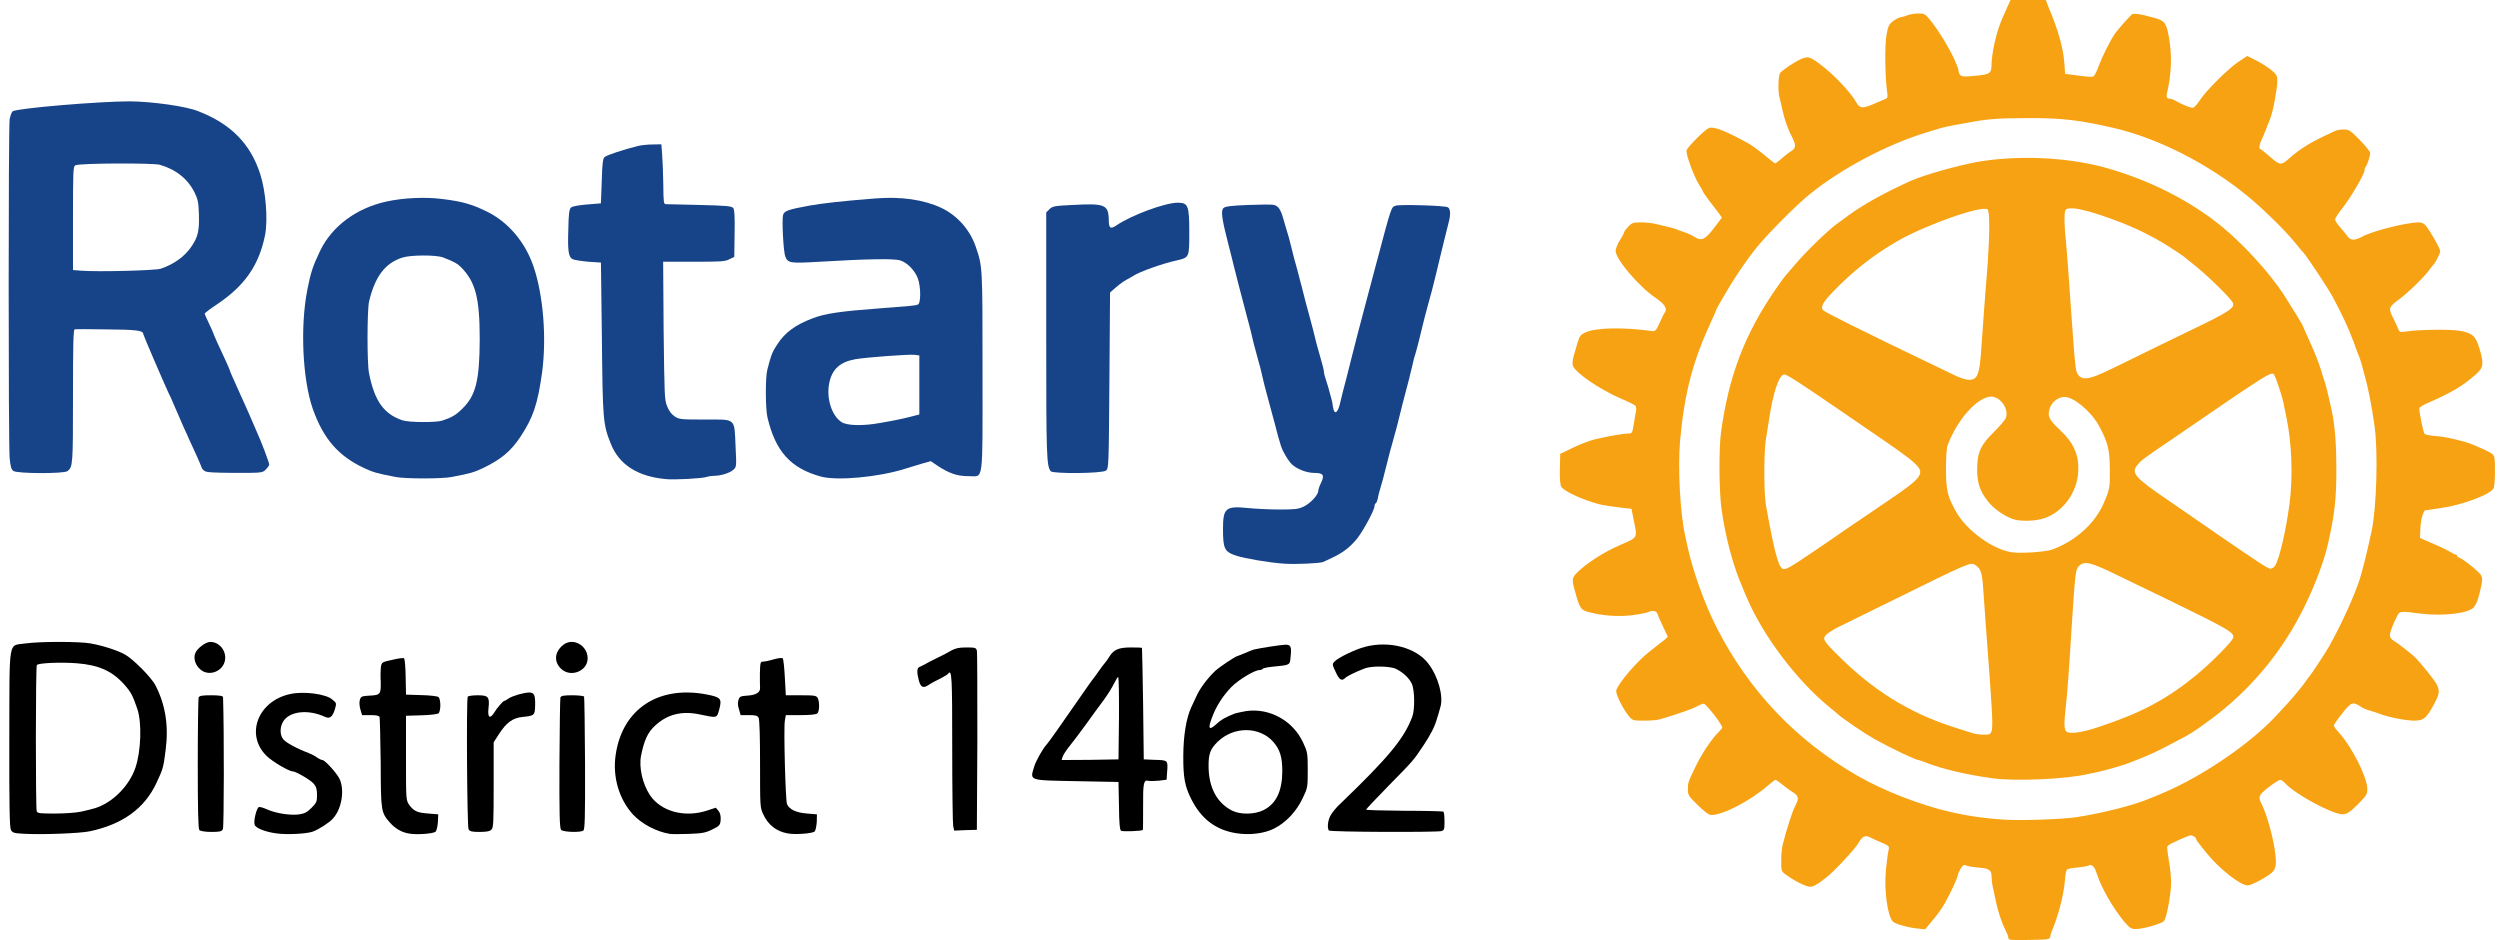
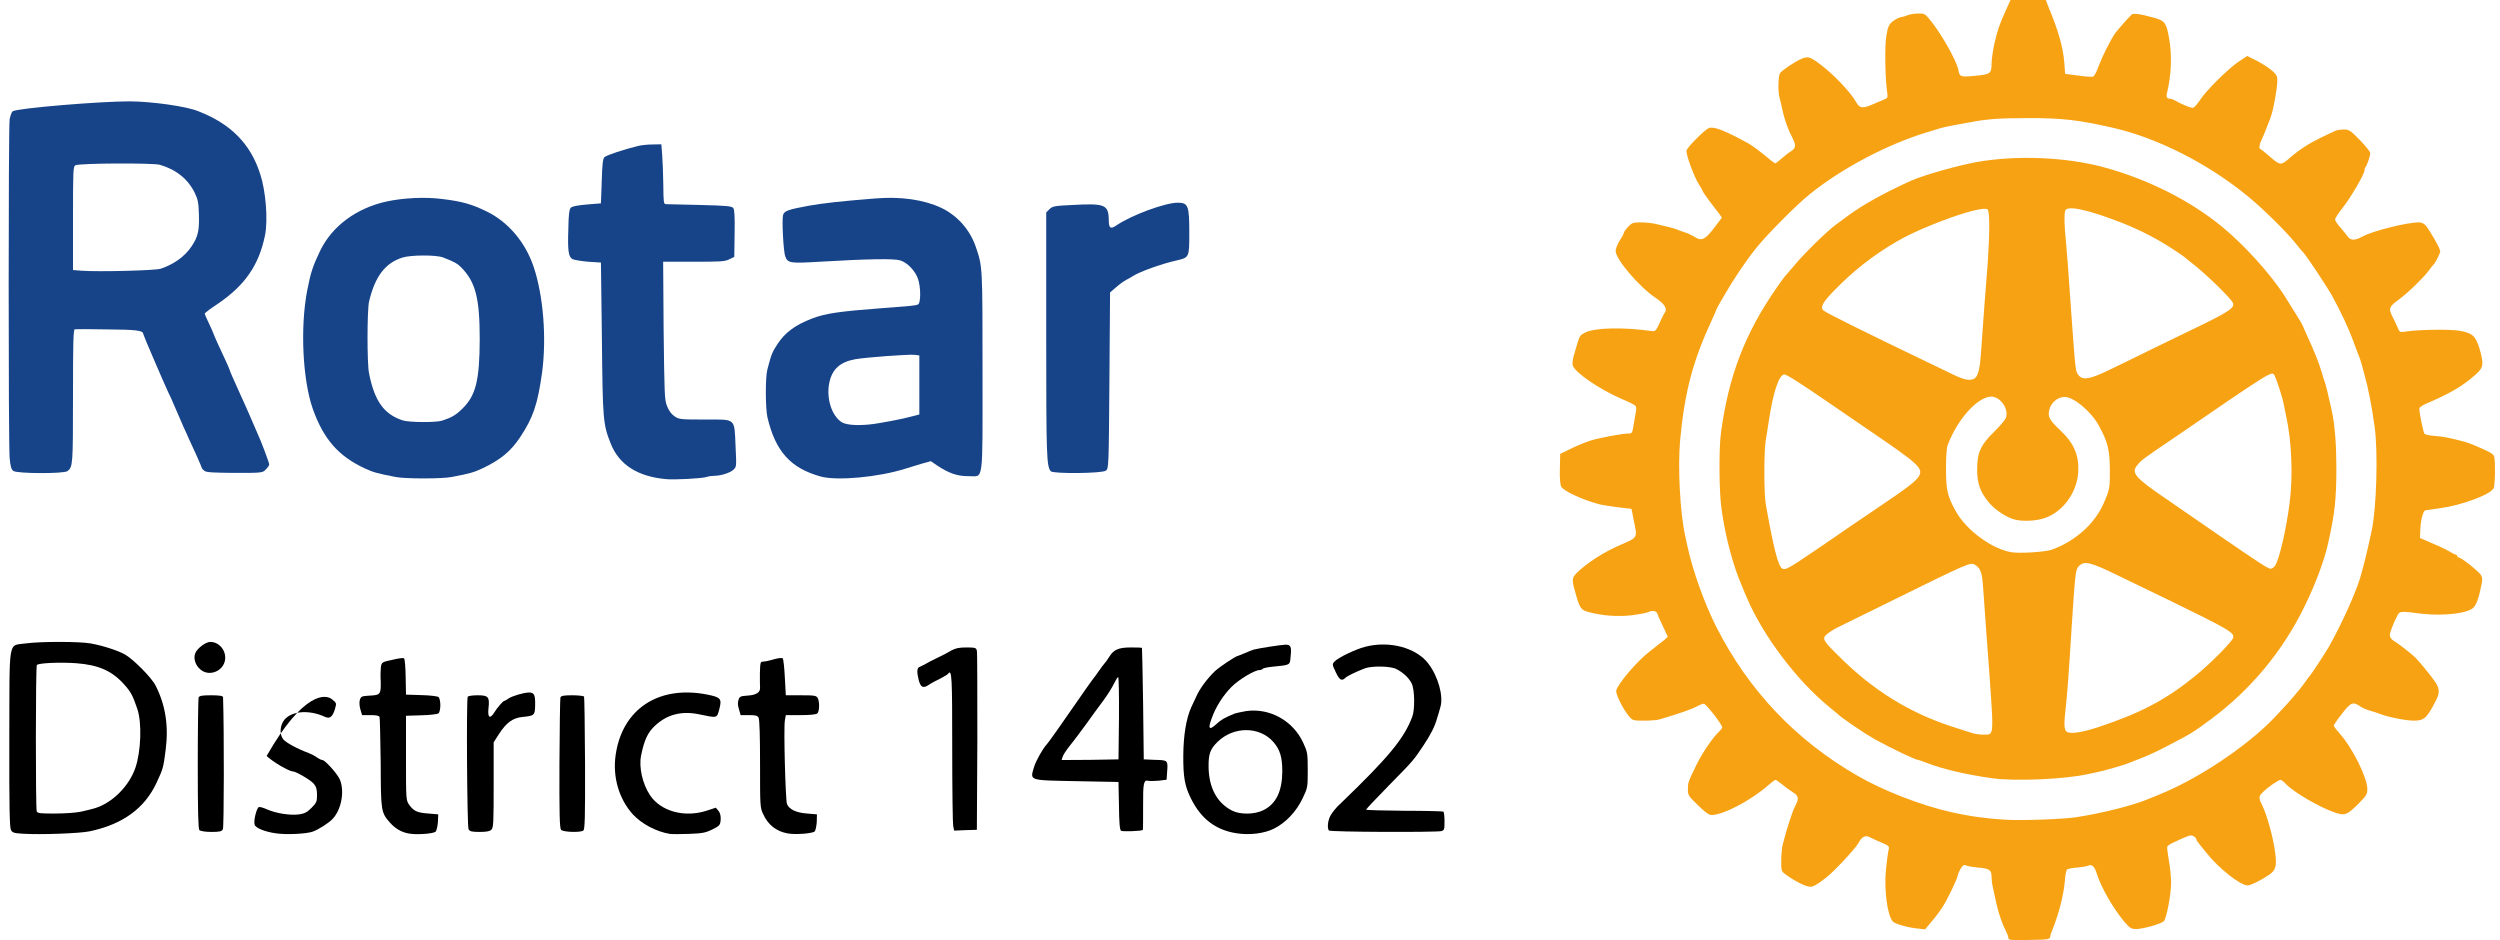
<svg xmlns="http://www.w3.org/2000/svg" width="226" height="85" viewBox="0 0 226 85" fill="none">
  <g clip-path="url(#clip0_16_1065)">
    <path d="M181.56 84.794C181.56 84.677 181.443 84.382 181.311 84.118C180.989 83.5 180.622 82.427 180.432 81.5C180.344 81.088 180.212 80.5 180.154 80.206C180.08 79.912 180.036 79.471 180.036 79.235C180.036 78.632 179.802 78.5 178.806 78.427C178.323 78.382 177.839 78.294 177.722 78.235C177.546 78.147 177.444 78.206 177.239 78.529C177.107 78.765 176.99 79.029 176.99 79.103C176.99 79.353 175.993 81.441 175.554 82.073C175.349 82.397 174.924 82.956 174.602 83.323L174.031 84.015L173.386 83.941C172.595 83.882 171.306 83.529 171.116 83.309C170.617 82.779 170.295 80.382 170.5 78.529C170.574 77.779 170.676 77.015 170.735 76.823C170.808 76.5 170.764 76.456 170.075 76.162C169.651 75.985 169.197 75.779 169.05 75.691C168.611 75.471 168.332 75.618 167.995 76.221C167.717 76.735 165.681 78.912 165.007 79.397C164.201 80.015 163.923 80.162 163.616 80.162C163.264 80.162 162.18 79.618 161.433 79.059C161.023 78.765 161.023 78.721 161.023 77.838C161.023 77.323 161.081 76.691 161.14 76.412C161.579 74.721 162.019 73.368 162.312 72.809C162.634 72.206 162.605 71.941 162.092 71.632C161.858 71.485 161.404 71.162 161.125 70.927C160.832 70.691 160.569 70.5 160.51 70.5C160.451 70.5 160.173 70.706 159.866 70.971C158.284 72.368 155.779 73.677 154.709 73.677C154.49 73.677 154.123 73.412 153.479 72.779C152.629 71.956 152.585 71.868 152.585 71.353C152.585 70.75 152.585 70.735 153.391 69.073C153.933 67.985 154.87 66.618 155.427 66.118C155.559 65.971 155.691 65.823 155.691 65.765C155.691 65.5 154.226 63.618 154.021 63.618C153.904 63.618 153.611 63.735 153.391 63.868C153.025 64.073 151.75 64.529 150.036 65.029C149.817 65.103 149.187 65.147 148.63 65.147C147.649 65.147 147.59 65.132 147.283 64.779C146.697 64.073 146.037 62.735 146.111 62.412C146.257 61.809 147.971 59.794 149.07 58.941C149.67 58.471 150.285 57.971 150.476 57.838L150.769 57.559L150.329 56.618C150.08 56.103 149.846 55.574 149.817 55.456C149.729 55.206 149.348 55.162 148.996 55.338C148.879 55.397 148.22 55.529 147.532 55.618C146.257 55.765 144.895 55.676 143.591 55.324C142.961 55.162 142.829 54.985 142.522 53.956C142.068 52.441 142.068 52.279 142.507 51.824C143.357 50.956 145.012 49.882 146.506 49.25C148.044 48.588 148.03 48.632 147.722 47.191L147.488 46L146.228 45.853C145.554 45.765 144.778 45.647 144.529 45.574C143.005 45.162 141.335 44.382 141.13 43.985C141.042 43.809 140.984 43.221 141.013 42.368L141.042 41.029L141.687 40.721C142.346 40.382 143.034 40.088 143.708 39.853C144.382 39.618 146.609 39.191 147.209 39.191C147.546 39.191 147.561 39.147 147.693 38.338C147.766 37.853 147.868 37.338 147.898 37.162C147.927 36.971 147.912 36.779 147.854 36.691C147.81 36.618 147.253 36.338 146.623 36.074C144.573 35.191 142.346 33.662 142.17 33.015C142.141 32.838 142.17 32.426 142.287 32.088C142.39 31.765 142.551 31.221 142.639 30.897C142.785 30.397 142.903 30.25 143.269 30.073C144.206 29.618 146.653 29.559 149.333 29.927C149.656 29.971 149.714 29.897 150.11 29.015C150.256 28.691 150.432 28.338 150.52 28.221C150.74 27.912 150.461 27.456 149.685 26.941C148.176 25.927 146.052 23.441 146.052 22.677C146.052 22.485 146.228 22.059 146.433 21.721C146.653 21.397 146.814 21.059 146.814 21.015C146.814 20.941 146.975 20.721 147.18 20.5C147.517 20.147 147.634 20.103 148.323 20.103C148.747 20.103 149.363 20.162 149.7 20.25C150.74 20.485 151.311 20.632 151.575 20.735C151.706 20.809 152.058 20.912 152.336 21.015C152.615 21.103 152.995 21.294 153.186 21.412C153.801 21.823 154.138 21.677 154.944 20.618L155.661 19.677L155.427 19.338C155.295 19.162 154.9 18.647 154.548 18.191C154.211 17.735 153.918 17.323 153.918 17.265C153.918 17.221 153.772 16.956 153.596 16.691C153.142 15.985 152.366 13.897 152.468 13.588C152.571 13.265 154.109 11.721 154.49 11.573C154.929 11.412 155.925 11.794 158.093 12.985C158.386 13.162 159.045 13.632 159.514 14.029C159.983 14.427 160.422 14.765 160.481 14.765C160.539 14.765 160.803 14.559 161.081 14.309C161.36 14.059 161.741 13.765 161.946 13.647C162.341 13.397 162.37 13.118 162.048 12.485C161.594 11.603 161.36 10.927 161.125 9.926C161.052 9.544 160.935 9.059 160.876 8.853C160.715 8.324 160.744 6.853 160.92 6.603C161.14 6.324 162.195 5.618 162.81 5.338C163.454 5.059 163.63 5.118 164.656 5.897C165.857 6.824 167.322 8.368 167.834 9.294C168.113 9.794 168.406 9.824 169.314 9.426C169.592 9.309 170.017 9.118 170.251 9.029C170.647 8.868 170.676 8.838 170.603 8.353C170.412 7.118 170.368 4.132 170.53 3.221C170.661 2.441 170.749 2.221 171.057 1.971C171.262 1.794 171.584 1.618 171.76 1.574C171.95 1.544 172.273 1.456 172.463 1.368C172.668 1.294 173.078 1.221 173.401 1.221C173.913 1.206 174.031 1.265 174.353 1.647C175.437 2.926 176.872 5.456 177.048 6.368C177.136 6.941 177.268 6.985 178.528 6.853C179.905 6.735 180.036 6.647 180.036 5.794C180.036 5.412 180.154 4.588 180.285 3.985C180.608 2.603 180.725 2.279 181.384 0.809L181.75 0H183.347H184.944L185.149 0.544C186.086 2.794 186.496 4.25 186.614 5.662L186.687 6.676L187.258 6.75C188.752 6.956 189.104 6.985 189.265 6.897C189.353 6.838 189.558 6.426 189.719 5.971C190.041 5.103 190.774 3.647 191.213 3C191.462 2.676 192.092 1.941 192.678 1.338C192.839 1.162 193.454 1.25 194.773 1.618C195.696 1.868 195.842 2.088 196.076 3.397C196.369 5.044 196.296 6.765 195.886 8.456C195.813 8.735 195.901 8.912 196.076 8.912C196.179 8.912 196.369 8.956 196.487 9.015C197.322 9.485 198.098 9.794 198.274 9.735C198.391 9.691 198.64 9.397 198.86 9.074C199.387 8.235 201.365 6.265 202.331 5.603L203.152 5.059L203.679 5.324C204.66 5.794 205.657 6.5 205.788 6.824C205.906 7.044 205.891 7.397 205.788 8.176C205.613 9.309 205.422 10.221 205.261 10.618C205.202 10.765 205.041 11.221 204.866 11.647C204.704 12.059 204.499 12.544 204.411 12.721C204.236 13.073 204.192 13.485 204.353 13.485C204.397 13.485 204.792 13.809 205.232 14.191C206.096 14.941 206.213 14.956 206.872 14.382C207.781 13.573 208.718 12.971 209.758 12.471C210.403 12.162 211.003 11.868 211.12 11.823C211.252 11.765 211.575 11.706 211.867 11.706C212.351 11.706 212.468 11.779 213.332 12.662C213.845 13.191 214.27 13.721 214.27 13.838C214.27 14.103 213.977 14.971 213.845 15.088C213.801 15.147 213.757 15.265 213.757 15.382C213.757 15.721 212.497 17.882 211.78 18.779C211.399 19.25 211.091 19.735 211.091 19.838C211.091 19.956 211.311 20.279 211.575 20.573C211.824 20.868 212.131 21.235 212.248 21.397C212.483 21.75 212.908 21.75 213.537 21.397C214.475 20.882 217.551 20.103 218.679 20.103C218.899 20.103 219.148 20.221 219.28 20.382C219.646 20.809 220.598 22.471 220.598 22.706C220.598 22.897 220.144 23.794 219.983 23.927C219.939 23.956 219.748 24.206 219.558 24.471C219.016 25.177 217.668 26.485 216.804 27.118C215.969 27.721 215.91 27.897 216.277 28.618C216.409 28.868 216.614 29.294 216.731 29.573C216.921 30.044 216.936 30.059 217.478 29.971C218.606 29.794 221.448 29.75 222.326 29.897C223.513 30.103 223.791 30.368 224.143 31.5C224.553 32.912 224.524 33.221 223.806 33.853C222.619 34.897 221.623 35.5 219.309 36.5C218.972 36.647 218.708 36.838 218.708 36.926C218.708 37.382 219.075 39.103 219.177 39.221C219.265 39.294 219.675 39.382 220.129 39.412C220.832 39.456 221.492 39.588 222.825 39.941C223.044 40 223.425 40.147 223.703 40.265C225.11 40.853 225.403 41.029 225.476 41.279C225.593 41.735 225.564 43.897 225.417 44.147C225.124 44.721 222.473 45.691 220.583 45.941C219.939 46.029 219.338 46.118 219.25 46.132C219.045 46.191 218.811 47.074 218.796 47.926L218.767 48.632L219.983 49.162C220.657 49.441 221.345 49.794 221.535 49.912C221.711 50.029 221.916 50.132 222.004 50.132C222.063 50.132 222.121 50.191 222.121 50.25C222.121 50.309 222.209 50.382 222.312 50.412C222.619 50.485 224.114 51.691 224.289 52C224.421 52.235 224.421 52.456 224.289 53.029C224.07 54.103 223.879 54.618 223.616 54.912C223.161 55.441 220.935 55.706 218.957 55.485C217.009 55.235 216.936 55.25 216.745 55.603C216.35 56.353 216.042 57.162 216.042 57.426C216.042 57.603 216.174 57.794 216.409 57.941C216.76 58.132 218.108 59.191 218.386 59.485C218.767 59.868 219.851 61.206 220.144 61.647C220.554 62.279 220.569 62.632 220.188 63.368C219.397 64.912 219.133 65.147 218.24 65.147C217.492 65.147 215.837 64.823 215.09 64.515C214.944 64.456 214.577 64.338 214.27 64.25C213.948 64.162 213.537 63.985 213.362 63.853C212.702 63.412 212.512 63.485 211.721 64.515C211.311 65.029 210.974 65.529 210.974 65.588C210.974 65.677 211.238 66.015 211.545 66.353C212.673 67.632 214.006 70.309 214.006 71.323C214.006 71.809 213.933 71.912 213.201 72.662C212.19 73.662 211.985 73.75 211.164 73.485C209.743 73.015 207.385 71.647 206.638 70.868C206.448 70.662 206.242 70.5 206.155 70.5C205.979 70.5 205.071 71.118 204.602 71.573C204.192 71.941 204.177 72.132 204.426 72.632C204.939 73.618 205.554 75.897 205.7 77.279C205.818 78.338 205.715 78.691 205.1 79.103C204.338 79.603 203.459 80.044 203.196 80.044C202.536 80.044 200.588 78.515 199.49 77.132C199.167 76.735 198.816 76.309 198.728 76.177C198.625 76.073 198.537 75.897 198.537 75.838C198.537 75.779 198.435 75.662 198.288 75.588C198.039 75.441 197.908 75.5 196.413 76.191C196.179 76.294 195.959 76.456 195.915 76.544C195.901 76.647 195.959 77.191 196.062 77.779C196.179 78.368 196.267 79.279 196.267 79.794C196.267 80.882 195.842 83.059 195.608 83.279C195.344 83.529 193.689 83.985 193.117 83.985C192.663 83.985 192.546 83.912 192.034 83.323C190.993 82.059 189.939 80.221 189.543 78.956C189.367 78.353 189.089 78.088 188.796 78.25C188.679 78.309 188.225 78.382 187.785 78.427C187.346 78.456 186.936 78.529 186.848 78.618C186.789 78.677 186.701 79.103 186.672 79.544C186.57 80.882 186.101 82.691 185.486 84.177C185.427 84.309 185.354 84.544 185.339 84.677C185.295 84.927 185.178 84.941 183.42 84.971C181.75 85 181.56 84.985 181.56 84.794ZM187.654 73.882C190.144 73.5 192.956 72.779 194.421 72.147C194.568 72.088 194.934 71.927 195.242 71.809C198.391 70.529 202.229 68.059 204.822 65.647C205.95 64.588 207.781 62.544 208.44 61.588C208.601 61.338 208.777 61.118 208.821 61.074C208.909 61 210.3 58.897 210.564 58.412C211.677 56.412 212.834 53.868 213.318 52.368C213.581 51.515 213.992 49.912 214.387 48.029C214.841 45.985 214.988 40.882 214.665 38.559C214.402 36.691 214.094 35.088 213.757 33.912C213.684 33.632 213.567 33.235 213.523 33.015C213.406 32.603 213.288 32.265 213.127 31.882C213.069 31.735 212.893 31.279 212.746 30.853C212.307 29.662 211.662 28.294 210.842 26.779C210.359 25.912 208.572 23.221 208.235 22.838C208.088 22.706 207.737 22.265 207.429 21.882C206.55 20.809 204.455 18.75 203.049 17.618C199.534 14.765 195.095 12.515 191.169 11.588C187.991 10.853 186.452 10.662 183.23 10.677C180.71 10.677 179.538 10.765 178 11.073C177.693 11.132 177.063 11.25 176.609 11.323C176.155 11.412 175.642 11.515 175.466 11.573C175.29 11.632 174.719 11.809 174.206 11.956C170.647 13.029 166.487 15.221 163.616 17.544C162.429 18.485 159.734 21.206 158.782 22.397C157.829 23.573 156.687 25.279 155.837 26.765C155.471 27.382 155.178 27.912 155.178 27.941C155.178 27.985 154.988 28.412 154.753 28.927C153.039 32.603 152.278 35.485 151.882 39.824C151.662 42.235 151.882 46.456 152.351 48.485C152.38 48.662 152.468 49.059 152.541 49.368C153.039 51.662 154.109 54.618 155.178 56.721C158.093 62.441 162.37 66.941 167.922 70.132C170.266 71.485 173.635 72.794 176.36 73.412C178.044 73.794 179.685 74.015 181.296 74.103C182.82 74.191 186.438 74.059 187.654 73.882Z" fill="#F7A212" />
    <path d="M180.095 70.353C177.751 70.029 175.569 69.514 174.148 68.956C173.811 68.823 173.489 68.706 173.43 68.706C173.181 68.706 171.013 67.676 169.446 66.809C168.508 66.279 166.413 64.853 166.091 64.514C166.047 64.47 165.71 64.191 165.329 63.882C162.414 61.5 159.382 57.47 157.932 54.073C157.829 53.838 157.624 53.382 157.507 53.059C156.687 51.235 155.94 48.397 155.617 45.941C155.398 44.338 155.383 40.559 155.574 39.132C156.262 34 157.742 30.132 160.598 26.029C160.92 25.544 161.272 25.088 161.33 25.015C161.404 24.941 161.726 24.559 162.048 24.176C163.103 22.897 165.11 20.941 166.018 20.265C166.238 20.117 166.692 19.779 167.058 19.5C168.493 18.456 170.354 17.426 172.756 16.338C173.928 15.823 176.931 14.97 178.703 14.647C182.278 14.014 186.731 14.191 190.173 15.117C194.143 16.191 197.981 18.117 200.896 20.515C202.888 22.162 205.144 24.647 206.433 26.603C207.121 27.691 208.176 29.382 208.176 29.456C208.176 29.485 208.396 29.985 208.659 30.559C209.187 31.706 209.597 32.72 209.846 33.529C209.919 33.809 210.036 34.147 210.08 34.294C210.242 34.706 210.447 35.559 210.784 37.088C211.076 38.411 211.208 40.191 211.208 42.367C211.208 45.103 211.062 46.456 210.461 49.117C210.11 50.691 209.304 52.838 208.323 54.838C206.36 58.853 203.489 62.323 199.914 64.985C198.171 66.264 198.2 66.25 196.003 67.397C194.773 68.044 194.084 68.353 192.268 69.044C191.858 69.191 190.408 69.617 189.866 69.735C189.587 69.794 189.104 69.912 188.782 69.97C186.775 70.441 182.131 70.647 180.095 70.353ZM180.036 66.088C180.124 65.882 180.124 65.088 180.036 63.764C179.919 61.897 179.861 61.103 179.524 56.617C179.45 55.603 179.348 54.117 179.289 53.309C179.187 51.779 179.07 51.411 178.586 51.088C178.147 50.794 178.205 50.764 170.779 54.426C168.86 55.367 166.882 56.338 166.384 56.588C165.871 56.823 165.315 57.176 165.139 57.338C164.7 57.735 164.787 57.897 166.267 59.353C169.299 62.382 172.595 64.426 176.433 65.676C177.326 65.956 178.205 66.25 178.381 66.294C178.557 66.353 178.967 66.412 179.304 66.412C179.846 66.426 179.934 66.382 180.036 66.088ZM189.719 65.72C193.542 64.456 195.857 63.22 198.508 61.059C199.841 59.97 201.789 58 201.877 57.661C201.994 57.191 201.614 56.956 195.886 54.161C194.802 53.647 192.839 52.691 191.535 52.059C188.928 50.779 188.415 50.676 187.917 51.191C187.624 51.5 187.595 51.794 187.258 57C187.024 60.853 186.863 62.911 186.745 63.926C186.57 65.47 186.584 66 186.848 66.162C187.185 66.367 188.283 66.206 189.719 65.72ZM164.128 49.735C165.242 48.97 166.56 48.088 167.043 47.735C167.527 47.411 168.816 46.529 169.885 45.809C172.463 44.073 173.269 43.456 173.489 43.014C173.855 42.323 173.445 41.941 169.006 38.926C167.717 38.044 166.208 37 165.637 36.617C162.458 34.441 161.521 33.853 161.301 33.853C160.832 33.853 160.276 35.47 159.895 38.103C159.807 38.603 159.704 39.382 159.617 39.838C159.455 40.941 159.455 44.632 159.631 45.603C160.32 49.5 160.744 51.191 161.111 51.397C161.404 51.544 161.667 51.411 164.128 49.735ZM205.671 51.132C206.067 50.5 206.653 47.941 206.975 45.529C207.297 43.059 207.18 39.897 206.653 37.544C206.579 37.22 206.492 36.764 206.448 36.514C206.36 36.014 205.803 34.279 205.613 33.941C205.393 33.5 205.422 33.485 196.267 39.764C193.821 41.411 193.542 41.632 193.264 41.985C192.605 42.735 192.927 43.132 195.959 45.191C197.307 46.132 199.402 47.559 200.603 48.397C204.411 51.014 205.041 51.411 205.261 51.411C205.393 51.411 205.569 51.279 205.671 51.132ZM185.486 49.691C187.595 48.926 189.338 47.367 190.144 45.559C190.715 44.264 190.744 44.117 190.73 42.441C190.715 40.661 190.554 39.97 189.734 38.47C189.031 37.191 187.463 35.882 186.643 35.882C186.028 35.882 185.427 36.382 185.266 37.014C185.09 37.676 185.251 37.956 186.277 38.926C187.492 40.073 187.961 41.176 187.873 42.676C187.756 44.514 186.54 46.206 184.914 46.809C184.109 47.117 182.644 47.176 181.941 46.911C181.208 46.676 180.212 45.956 179.758 45.382C178.996 44.441 178.747 43.72 178.733 42.5C178.733 40.926 179.026 40.25 180.242 39.059C180.769 38.544 181.252 37.97 181.325 37.794C181.633 36.97 180.827 35.838 179.978 35.853C178.747 35.911 176.96 37.897 176.081 40.206C175.964 40.514 175.92 41.22 175.92 42.441C175.92 44.338 176.067 44.897 176.814 46.235C177.766 47.941 180.11 49.661 181.867 49.926C182.644 50.044 184.914 49.897 185.486 49.691ZM178.528 34.191C178.821 33.97 178.982 33.294 179.07 32.059C179.245 29.559 179.524 25.75 179.685 23.853C179.875 21.088 179.875 19.147 179.685 18.941C179.26 18.5 174.001 20.353 171.482 21.823C169.299 23.088 167.497 24.515 165.74 26.338C164.773 27.338 164.538 27.779 164.831 28.059C165.066 28.279 168.567 30.015 174.075 32.661C174.88 33.044 175.993 33.588 176.55 33.853C177.59 34.367 178.176 34.456 178.528 34.191ZM190.554 33.5C191.286 33.147 192.942 32.353 194.231 31.706C195.52 31.088 197.688 30.015 199.079 29.353C201.599 28.117 202.068 27.779 201.833 27.338C201.57 26.867 199.372 24.72 198.157 23.794C197.849 23.559 197.571 23.309 197.527 23.279C197.497 23.235 197.117 22.985 196.706 22.706C195.124 21.647 193.542 20.823 191.828 20.147C188.782 18.956 186.892 18.544 186.701 19.029C186.584 19.323 186.614 20.47 186.76 21.794C186.863 22.912 186.95 24.088 187.258 28.5C187.624 33.603 187.624 33.617 187.932 33.956C188.327 34.382 188.928 34.279 190.554 33.5Z" fill="#F7A212" />
-     <path d="M116.067 50.956C114.675 50.853 112.595 50.5 111.76 50.235C110.691 49.883 110.559 49.618 110.559 47.824C110.559 45.927 110.793 45.721 112.83 45.927C113.547 46 114.836 46.059 115.701 46.059C117.048 46.059 117.371 46.029 117.854 45.794C118.469 45.5 119.172 44.735 119.172 44.368C119.172 44.25 119.29 43.912 119.436 43.618C119.758 42.941 119.612 42.75 118.791 42.75C118.132 42.75 117.253 42.412 116.799 41.985C116.638 41.853 116.374 41.471 116.184 41.133C115.847 40.559 115.774 40.368 115.188 38.103C115.027 37.485 114.792 36.618 114.675 36.206C114.353 35 114.236 34.588 114.104 33.971C114.045 33.662 113.87 32.971 113.708 32.441C113.372 31.206 113.24 30.721 113.108 30.088C113.049 29.809 112.859 29.147 112.727 28.633C112.288 27 111.687 24.647 111.57 24.177C111.526 23.941 111.262 22.956 111.028 22.015C110.442 19.75 110.354 19.044 110.603 18.809C110.749 18.662 111.277 18.588 112.83 18.529C113.943 18.485 114.998 18.471 115.173 18.529C115.554 18.618 115.774 18.941 115.994 19.721C116.082 20.044 116.213 20.441 116.257 20.618C116.316 20.794 116.433 21.191 116.521 21.5C116.682 22.162 116.814 22.618 117.004 23.412C117.107 23.735 117.209 24.162 117.268 24.368C117.327 24.588 117.444 25 117.517 25.324C117.605 25.647 117.737 26.118 117.795 26.383C117.942 27.015 118.118 27.618 118.425 28.765C118.674 29.691 118.777 30.074 119.026 31.118C119.099 31.397 119.275 32.029 119.421 32.515C119.568 33.015 119.685 33.5 119.685 33.618C119.685 33.75 119.744 33.956 119.802 34.133C119.861 34.294 119.978 34.677 120.066 34.985C120.154 35.309 120.271 35.75 120.33 35.941C120.403 36.162 120.476 36.544 120.505 36.809C120.637 37.603 120.974 37.324 121.194 36.235C121.252 35.941 121.501 35 121.721 34.162C121.926 33.324 122.161 32.441 122.219 32.191C122.351 31.662 122.937 29.353 123.479 27.353C123.699 26.559 124.08 25.074 124.358 24.044C125.837 18.485 125.749 18.75 126.189 18.588C126.541 18.471 130.583 18.574 130.876 18.735C131.125 18.853 131.155 19.383 130.964 20.088C130.832 20.647 130.217 23.044 130.085 23.662C129.968 24.177 129.631 25.544 129.441 26.279C129.353 26.559 129.25 27.015 129.163 27.294C129.089 27.574 128.987 27.941 128.943 28.118C128.884 28.294 128.782 28.735 128.694 29.074C128.415 30.235 128.093 31.544 127.932 32.059C127.859 32.25 127.756 32.633 127.698 32.956C127.624 33.279 127.522 33.662 127.478 33.853C127.434 34.029 127.361 34.368 127.288 34.618C127.229 34.853 127.112 35.279 127.039 35.559C126.965 35.838 126.848 36.279 126.79 36.515C126.453 37.927 126.072 39.383 125.896 39.956C125.764 40.383 125.574 41.133 125.325 42.118C125.207 42.574 125.076 43.118 125.017 43.324C124.68 44.456 124.607 44.75 124.548 45.088C124.504 45.279 124.431 45.471 124.358 45.5C124.299 45.544 124.255 45.662 124.255 45.765C124.255 46.103 123.245 47.971 122.703 48.662C122.073 49.441 121.414 49.956 120.505 50.383C120.168 50.544 119.773 50.735 119.641 50.794C119.392 50.927 117.122 51.029 116.067 50.956Z" fill="#174489" />
    <path d="M60.168 43.309C57.634 43.073 55.964 42 55.217 40.117C54.514 38.353 54.485 38.014 54.411 30.603L54.324 23.735L53.181 23.662C52.536 23.603 51.892 23.5 51.76 23.426C51.394 23.235 51.306 22.706 51.379 20.691C51.394 19.367 51.467 18.926 51.599 18.779C51.731 18.647 52.229 18.559 53.064 18.485L54.324 18.382L54.397 16.382C54.441 14.838 54.499 14.338 54.646 14.206C54.822 14.029 56.389 13.514 57.693 13.191C58 13.117 58.601 13.059 59.026 13.059L59.787 13.044L59.861 14C59.905 14.514 59.949 15.735 59.963 16.706C59.978 18.279 59.992 18.456 60.198 18.456C60.315 18.456 61.692 18.485 63.274 18.529C65.691 18.588 66.145 18.632 66.291 18.809C66.394 18.956 66.438 19.573 66.409 21.117L66.379 23.22L65.925 23.441C65.544 23.647 65.09 23.662 62.702 23.662H59.949L59.992 29.867C60.066 35.617 60.066 36.132 60.3 36.706C60.461 37.132 60.696 37.441 60.974 37.632C61.384 37.912 61.516 37.926 63.713 37.926C66.57 37.926 66.379 37.735 66.496 40.367C66.584 42.162 66.584 42.206 66.306 42.456C66.013 42.75 65.163 43.014 64.548 43.014C64.343 43.014 64.035 43.059 63.874 43.117C63.537 43.25 60.915 43.397 60.168 43.309Z" fill="#174489" />
    <path d="M35.75 43.117C34.08 42.794 33.728 42.691 32.967 42.338C30.593 41.235 29.246 39.691 28.279 36.97C27.356 34.338 27.122 29.573 27.781 26.206C28.089 24.617 28.294 24.015 28.953 22.647C30.022 20.441 32.234 18.809 34.929 18.22C36.468 17.882 38.43 17.794 39.939 17.985C41.785 18.206 42.635 18.456 43.968 19.103C45.93 20.044 47.498 21.897 48.245 24.132C49.124 26.75 49.417 30.573 49.007 33.661C48.596 36.588 48.201 37.735 47.029 39.514C46.165 40.809 45.257 41.559 43.616 42.338C42.84 42.706 42.459 42.809 40.847 43.117C40.042 43.294 36.57 43.294 35.75 43.117ZM39.954 38.029C40.818 37.75 41.214 37.529 41.814 36.926C43.015 35.75 43.352 34.382 43.367 30.676C43.367 26.912 42.986 25.456 41.638 24.117C41.345 23.823 41.023 23.647 40.071 23.279C39.456 23.029 37.141 23.044 36.394 23.279C34.812 23.779 33.904 24.985 33.362 27.265C33.186 28.044 33.172 32.838 33.362 33.75C33.86 36.264 34.71 37.441 36.394 38C36.966 38.191 39.397 38.206 39.954 38.029Z" fill="#174489" />
    <path d="M74.172 43.073C71.462 42.309 70.115 40.823 69.382 37.75C69.192 36.985 69.177 34.117 69.368 33.412C69.719 32.059 69.807 31.823 70.276 31.117C70.95 30.073 71.873 29.382 73.411 28.794C74.582 28.338 75.901 28.147 79.621 27.867C82.185 27.676 82.742 27.632 82.976 27.529C83.254 27.441 83.254 25.941 82.976 25.176C82.727 24.485 82.038 23.75 81.394 23.544C80.867 23.367 78.538 23.397 74.084 23.662C71.418 23.823 71.213 23.779 70.994 23.191C70.818 22.779 70.671 19.897 70.788 19.441C70.891 19.059 71.257 18.941 73.162 18.588C74.582 18.353 75.813 18.206 79.109 17.941C81.438 17.75 83.503 18.044 85.1 18.794C86.55 19.485 87.693 20.779 88.22 22.338C88.821 24.117 88.821 24 88.821 33.559C88.821 43.97 88.938 43.029 87.576 43.044C86.565 43.059 85.788 42.794 84.705 42.073L84.148 41.691L83.445 41.882C83.049 42 82.332 42.22 81.848 42.367C79.402 43.147 75.637 43.485 74.172 43.073ZM79.563 38.235C80.94 38 81.731 37.823 82.478 37.632L83.108 37.47V34.809V32.132L82.668 32.073C82.068 32.029 78.376 32.294 77.336 32.47C75.93 32.72 75.212 33.382 74.963 34.632C74.685 36.029 75.198 37.617 76.106 38.176C76.619 38.485 78.054 38.514 79.563 38.235Z" fill="#174489" />
    <path d="M1.208 42.573C1.018 42.441 0.945 42.162 0.872 41.412C0.754 40.015 0.754 11.544 0.872 10.765C0.945 10.441 1.062 10.103 1.15 10.059C1.589 9.779 8.972 9.162 11.726 9.162C13.718 9.176 16.838 9.603 17.937 10.059C20.852 11.191 22.639 12.985 23.518 15.72C24.031 17.265 24.236 19.882 23.957 21.279C23.401 23.985 22.141 25.809 19.636 27.5C19.006 27.912 18.508 28.294 18.508 28.353C18.508 28.412 18.684 28.809 18.889 29.235C19.094 29.676 19.27 30.059 19.27 30.088C19.27 30.117 19.446 30.529 19.651 30.985C19.871 31.441 20.207 32.176 20.413 32.632C20.632 33.103 20.794 33.5 20.794 33.529C20.794 33.573 20.969 33.985 21.76 35.735C21.951 36.132 22.288 36.912 22.537 37.47C22.786 38.029 23.093 38.75 23.225 39.059C23.621 39.912 24.338 41.838 24.338 41.985C24.338 42.073 24.206 42.265 24.031 42.441C23.723 42.75 23.709 42.75 21.218 42.75C19.329 42.735 18.655 42.706 18.494 42.573C18.362 42.485 18.259 42.367 18.259 42.338C18.259 42.294 18.025 41.765 17.747 41.132C17.468 40.529 17.161 39.853 17.058 39.632C16.97 39.426 16.78 38.985 16.619 38.662C16.472 38.309 16.238 37.779 16.091 37.441C15.945 37.103 15.74 36.632 15.637 36.397C15.535 36.147 15.344 35.72 15.198 35.441C14.641 34.22 12.942 30.265 12.942 30.176C12.942 29.882 12.312 29.794 9.69 29.779C8.166 29.75 6.833 29.75 6.76 29.765C6.628 29.779 6.599 31.073 6.599 35.838C6.599 42.029 6.584 42.22 6.101 42.588C5.793 42.838 1.531 42.823 1.208 42.573ZM14.524 24.294C15.71 23.897 16.706 23.191 17.322 22.265C17.908 21.397 18.025 20.823 17.981 19.397C17.952 18.338 17.893 18.015 17.6 17.426C16.985 16.176 15.915 15.323 14.451 14.897C13.791 14.72 7.214 14.75 6.819 14.941C6.614 15.044 6.599 15.382 6.599 19.735V24.412L7.332 24.47C8.884 24.588 14.011 24.456 14.524 24.294Z" fill="#174489" />
    <path d="M94.988 42.603C94.607 42.133 94.578 41.25 94.578 30.309V19.206L94.871 18.912C95.134 18.647 95.325 18.603 96.951 18.53C99.866 18.368 100.203 18.5 100.232 19.838C100.232 20.633 100.378 20.735 100.891 20.397C102.253 19.456 105.33 18.324 106.472 18.324C107.41 18.324 107.512 18.588 107.512 21.03C107.512 23.28 107.512 23.28 106.37 23.544C105.081 23.824 103.03 24.559 102.444 24.941C102.268 25.044 101.975 25.221 101.799 25.309C101.624 25.397 101.213 25.691 100.906 25.956L100.349 26.441L100.291 34.397C100.232 42.177 100.232 42.368 99.968 42.544C99.631 42.809 95.193 42.838 94.988 42.603Z" fill="#174489" />
    <path d="M2.073 75.368C1.282 75.323 1.12 75.279 0.989 75.029C0.871 74.823 0.827 72.985 0.842 66.765C0.871 57.485 0.696 58.412 2.351 58.162C3.625 57.985 7.156 57.985 8.166 58.162C9.265 58.353 10.627 58.794 11.286 59.162C12.034 59.573 13.718 61.265 14.07 61.985C14.948 63.706 15.256 65.588 14.978 67.765C14.773 69.368 14.758 69.471 14.143 70.779C13.073 73.073 11.096 74.515 8.122 75.147C7.273 75.338 3.684 75.471 2.073 75.368ZM7.361 73.368C7.815 73.265 8.357 73.132 8.591 73.059C10.159 72.573 11.667 71.073 12.239 69.412C12.751 67.926 12.839 65.323 12.414 64.088C12.004 62.882 11.843 62.573 11.272 61.926C10.159 60.662 8.957 60.117 6.907 59.956C5.486 59.853 3.508 59.926 3.332 60.117C3.215 60.235 3.215 73.029 3.318 73.338C3.406 73.529 3.611 73.544 4.973 73.544C5.866 73.544 6.892 73.471 7.361 73.368Z" fill="black" />
-     <path d="M24.983 75.338C23.972 75.206 23.108 74.853 23.02 74.559C22.903 74.206 23.196 73.044 23.401 72.956C23.489 72.927 23.84 73.029 24.163 73.177C24.953 73.529 26.272 73.735 27.063 73.618C27.532 73.544 27.766 73.427 28.162 73.029C28.601 72.588 28.66 72.471 28.66 71.868C28.66 71.353 28.586 71.118 28.367 70.853C28.088 70.515 26.741 69.735 26.477 69.735C26.125 69.735 24.631 68.853 24.104 68.338C22.141 66.427 23.313 63.353 26.257 62.735C27.458 62.471 29.48 62.735 30.037 63.235C30.432 63.559 30.432 63.559 30.271 64.132C30.051 64.809 29.817 65 29.392 64.809C27.839 64.088 26.14 64.294 25.583 65.25C25.291 65.765 25.291 66.441 25.613 66.838C25.847 67.132 26.843 67.677 27.898 68.073C28.132 68.162 28.498 68.353 28.674 68.485C28.865 68.618 29.07 68.706 29.143 68.706C29.363 68.706 30.359 69.794 30.666 70.353C31.179 71.353 30.916 73.103 30.095 74C29.773 74.368 28.806 74.985 28.279 75.177C27.722 75.382 25.906 75.471 24.983 75.338Z" fill="black" />
+     <path d="M24.983 75.338C23.972 75.206 23.108 74.853 23.02 74.559C22.903 74.206 23.196 73.044 23.401 72.956C23.489 72.927 23.84 73.029 24.163 73.177C24.953 73.529 26.272 73.735 27.063 73.618C27.532 73.544 27.766 73.427 28.162 73.029C28.601 72.588 28.66 72.471 28.66 71.868C28.66 71.353 28.586 71.118 28.367 70.853C28.088 70.515 26.741 69.735 26.477 69.735C26.125 69.735 24.631 68.853 24.104 68.338C27.458 62.471 29.48 62.735 30.037 63.235C30.432 63.559 30.432 63.559 30.271 64.132C30.051 64.809 29.817 65 29.392 64.809C27.839 64.088 26.14 64.294 25.583 65.25C25.291 65.765 25.291 66.441 25.613 66.838C25.847 67.132 26.843 67.677 27.898 68.073C28.132 68.162 28.498 68.353 28.674 68.485C28.865 68.618 29.07 68.706 29.143 68.706C29.363 68.706 30.359 69.794 30.666 70.353C31.179 71.353 30.916 73.103 30.095 74C29.773 74.368 28.806 74.985 28.279 75.177C27.722 75.382 25.906 75.471 24.983 75.338Z" fill="black" />
    <path d="M36.892 75.338C36.233 75.206 35.72 74.882 35.266 74.382C34.446 73.441 34.431 73.382 34.416 68.985C34.387 66.794 34.343 64.926 34.314 64.823C34.255 64.691 34.021 64.647 33.494 64.647H32.732L32.571 64.103C32.483 63.764 32.468 63.441 32.541 63.235C32.644 62.941 32.732 62.926 33.45 62.882C34.387 62.838 34.446 62.75 34.416 61.588C34.387 61.132 34.402 60.559 34.431 60.309C34.504 59.867 34.519 59.853 35.471 59.647C35.999 59.514 36.482 59.456 36.526 59.514C36.599 59.573 36.658 60.338 36.672 61.206L36.702 62.794L38.093 62.838C38.855 62.853 39.558 62.941 39.646 63.014C39.734 63.088 39.807 63.412 39.807 63.75C39.807 64.088 39.734 64.412 39.646 64.485C39.558 64.559 38.855 64.647 38.093 64.662L36.702 64.706V68.514C36.702 72.309 36.702 72.338 36.995 72.764C37.419 73.338 37.727 73.47 38.738 73.544L39.617 73.617L39.587 74.309C39.558 74.691 39.47 75.088 39.382 75.176C39.192 75.382 37.537 75.485 36.892 75.338Z" fill="black" />
    <path d="M60.549 75.383C59.304 75.177 58.001 74.471 57.209 73.618C55.95 72.221 55.364 70.221 55.657 68.236C56.257 64.103 59.509 61.941 63.889 62.78C65.164 63.03 65.266 63.162 65.032 64.088C64.797 64.941 64.885 64.927 63.201 64.574C61.633 64.25 60.33 64.574 59.246 65.574C58.557 66.191 58.235 66.912 57.956 68.294C57.737 69.353 58.088 70.868 58.748 71.868C59.729 73.353 61.882 73.941 63.904 73.28L64.71 73.015L64.959 73.309C65.105 73.5 65.164 73.75 65.149 74.103C65.105 74.603 65.061 74.647 64.387 74.986C63.757 75.294 63.464 75.338 62.292 75.383C61.545 75.412 60.754 75.412 60.535 75.383H60.549Z" fill="black" />
    <path d="M71.199 75.338C70.188 75.162 69.426 74.559 69.002 73.618C68.709 73.015 68.709 72.912 68.709 69.074C68.709 66.632 68.665 65.029 68.577 64.882C68.474 64.691 68.313 64.647 67.713 64.647H66.951L66.804 64.118C66.687 63.779 66.687 63.5 66.76 63.265C66.863 62.956 66.951 62.926 67.581 62.882C68.342 62.838 68.738 62.588 68.709 62.176C68.694 62.015 68.694 61.441 68.694 60.868C68.723 59.882 68.738 59.809 68.987 59.809C69.119 59.809 69.573 59.721 69.954 59.603C70.349 59.485 70.701 59.456 70.759 59.515C70.818 59.574 70.906 60.353 70.95 61.25L71.038 62.853H72.415C73.645 62.853 73.792 62.882 73.923 63.103C74.099 63.441 74.085 64.294 73.894 64.485C73.792 64.588 73.264 64.647 72.385 64.647H71.038L70.95 65.147C70.833 65.882 71.008 72.279 71.14 72.677C71.331 73.162 71.961 73.471 72.971 73.544L73.85 73.618L73.836 74.309C73.806 74.677 73.733 75.074 73.645 75.162C73.44 75.353 71.887 75.471 71.199 75.338Z" fill="black" />
    <path d="M111.76 75.323C109.9 75.029 108.582 74.029 107.673 72.206C107.102 71.059 106.956 70.265 106.97 68.265C106.985 66.471 107.234 64.941 107.688 63.941C107.791 63.735 107.981 63.294 108.142 62.971C108.45 62.25 109.153 61.323 109.841 60.662C110.295 60.25 111.731 59.294 111.907 59.294C111.921 59.294 112.2 59.176 112.493 59.059C112.786 58.926 113.167 58.779 113.342 58.721C113.87 58.588 115.789 58.294 116.213 58.279C116.697 58.279 116.77 58.456 116.667 59.397C116.609 60.132 116.638 60.117 115.085 60.265C114.617 60.309 114.192 60.397 114.163 60.456C114.119 60.515 113.987 60.573 113.87 60.573C113.416 60.573 112.009 61.412 111.321 62.103C110.544 62.897 109.915 63.882 109.548 64.912C109.182 65.868 109.299 66.059 109.929 65.485C110.383 65.059 110.691 64.882 111.628 64.5C111.775 64.456 112.244 64.353 112.668 64.279C114.792 63.985 116.902 65.162 117.81 67.147C118.191 67.956 118.22 68.103 118.22 69.603C118.22 71.162 118.22 71.206 117.766 72.147C117.209 73.338 116.257 74.368 115.159 74.912C114.28 75.353 112.947 75.515 111.76 75.323ZM114.221 73.235C115.364 72.662 115.906 71.529 115.92 69.735C115.92 68.441 115.715 67.765 115.1 67.059C113.855 65.662 111.541 65.647 110.09 67.044C109.417 67.691 109.241 68.147 109.255 69.294C109.27 71.206 110.017 72.588 111.379 73.279C112.141 73.662 113.43 73.632 114.221 73.235Z" fill="black" />
    <path d="M18.025 75.044C17.922 74.941 17.878 73.427 17.878 69.088C17.878 65.868 17.922 63.177 17.952 63.059C18.025 62.897 18.245 62.853 19.094 62.853C19.856 62.853 20.164 62.912 20.164 63.029C20.266 66.162 20.252 74.765 20.149 74.956C20.046 75.162 19.885 75.206 19.109 75.206C18.552 75.206 18.127 75.132 18.025 75.044Z" fill="black" />
    <path d="M42.356 74.956C42.224 74.706 42.151 63.206 42.283 62.985C42.327 62.912 42.722 62.853 43.176 62.853C44.158 62.853 44.275 63 44.158 64.044C44.07 64.868 44.29 65.029 44.671 64.427C44.92 64 45.476 63.368 45.579 63.368C45.623 63.368 45.813 63.265 45.989 63.132C46.37 62.897 47.322 62.618 47.82 62.603C48.289 62.603 48.391 62.809 48.377 63.721C48.362 64.662 48.318 64.706 47.263 64.809C46.355 64.897 45.784 65.309 45.11 66.353L44.627 67.103V70.956C44.627 74.279 44.612 74.838 44.422 75C44.29 75.147 43.982 75.206 43.367 75.206C42.635 75.206 42.459 75.162 42.356 74.956Z" fill="black" />
    <path d="M50.72 75.015C50.588 74.853 50.559 73.529 50.574 69.029C50.588 65.853 50.632 63.162 50.662 63.044C50.735 62.897 50.969 62.853 51.731 62.853C52.288 62.853 52.756 62.912 52.8 62.971C52.83 63.029 52.873 65.765 52.888 69.029C52.903 73.985 52.873 75 52.727 75.088C52.419 75.279 50.896 75.221 50.72 75.015Z" fill="black" />
    <path d="M101.345 75.103C101.228 75.029 101.169 74.382 101.155 72.853L101.111 70.691L97.331 70.618C92.922 70.529 93.098 70.603 93.493 69.294C93.655 68.765 94.284 67.647 94.636 67.279C94.812 67.088 96.086 65.279 96.965 64C97.756 62.853 98.826 61.323 98.987 61.147C99.045 61.073 99.236 60.809 99.397 60.573C99.573 60.323 99.778 60.044 99.851 59.971C99.939 59.882 100.129 59.617 100.29 59.353C100.686 58.721 101.125 58.529 102.253 58.529C102.766 58.529 103.22 58.544 103.235 58.573C103.249 58.588 103.293 60.867 103.337 63.617L103.396 68.647L104.421 68.691C105.593 68.721 105.593 68.721 105.505 69.823L105.461 70.485L104.773 70.573C104.392 70.603 103.982 70.618 103.835 70.588C103.381 70.471 103.323 70.765 103.337 72.912C103.337 74.044 103.337 74.985 103.308 75.029C103.205 75.132 101.477 75.191 101.345 75.103ZM101.155 64.926C101.169 62.882 101.14 61.206 101.081 61.206C101.023 61.206 100.862 61.485 100.701 61.809C100.539 62.147 100.115 62.823 99.748 63.323C99.382 63.809 98.65 64.809 98.137 65.529C97.61 66.25 96.951 67.132 96.657 67.485C96.365 67.853 96.101 68.265 96.057 68.426L95.969 68.706L98.532 68.691L101.111 68.647L101.155 64.926Z" fill="black" />
    <path d="M120.125 75.074C119.978 74.824 120.022 74.235 120.256 73.765C120.374 73.515 120.813 72.956 121.252 72.574C125.559 68.427 126.936 66.75 127.668 64.794C127.918 64.162 127.888 62.338 127.625 61.809C127.405 61.324 126.877 60.809 126.233 60.485C125.735 60.206 123.992 60.177 123.362 60.427C122.468 60.779 121.809 61.103 121.619 61.279C121.296 61.603 121.077 61.471 120.754 60.765C120.432 60.088 120.418 60.044 120.637 59.809C120.945 59.456 122.542 58.691 123.406 58.471C125.588 57.897 128.02 58.544 129.119 59.985C130.012 61.147 130.496 62.927 130.217 63.897C130.129 64.206 130.012 64.647 129.924 64.897C129.719 65.662 129.324 66.427 128.665 67.412C127.756 68.765 127.815 68.706 125.559 71C124.417 72.162 123.494 73.147 123.494 73.191C123.494 73.235 125.032 73.279 126.921 73.294C128.811 73.294 130.408 73.338 130.481 73.368C130.54 73.412 130.584 73.809 130.584 74.235C130.584 74.971 130.569 75.044 130.305 75.132C129.793 75.25 120.212 75.221 120.125 75.074Z" fill="black" />
    <path d="M86.169 74.676C86.125 74.471 86.081 71.279 86.081 67.618C86.081 61.206 86.052 60.456 85.715 60.897C85.686 60.971 85.364 61.147 85.012 61.338C84.675 61.5 84.221 61.735 84.031 61.867C83.474 62.25 83.254 62.176 83.064 61.529C82.859 60.721 82.888 60.353 83.152 60.279C83.254 60.235 83.503 60.117 83.679 60.015C83.855 59.912 84.338 59.647 84.763 59.456C85.173 59.265 85.73 58.971 85.993 58.809C86.374 58.603 86.682 58.529 87.356 58.529C88.161 58.529 88.249 58.559 88.308 58.823C88.352 58.985 88.352 62.676 88.352 67.059L88.308 75.015L87.282 75.044L86.257 75.088L86.169 74.676Z" fill="black" />
    <path d="M18.128 60.529C17.673 60.162 17.468 59.544 17.644 59.073C17.805 58.617 18.596 58.029 19.006 58.029C19.915 58.029 20.574 58.985 20.296 59.867C20.003 60.779 18.816 61.132 18.128 60.529Z" fill="black" />
-     <path d="M50.735 60.471C50.047 59.824 50.12 58.926 50.925 58.294C51.79 57.603 53.123 58.338 53.123 59.515C53.123 60.662 51.599 61.279 50.735 60.471Z" fill="black" />
  </g>
  <defs>
    <clipPath id="clip0_16_1065">
      <rect width="225" height="85" fill="white" transform="translate(0.667)" />
    </clipPath>
  </defs>
</svg>